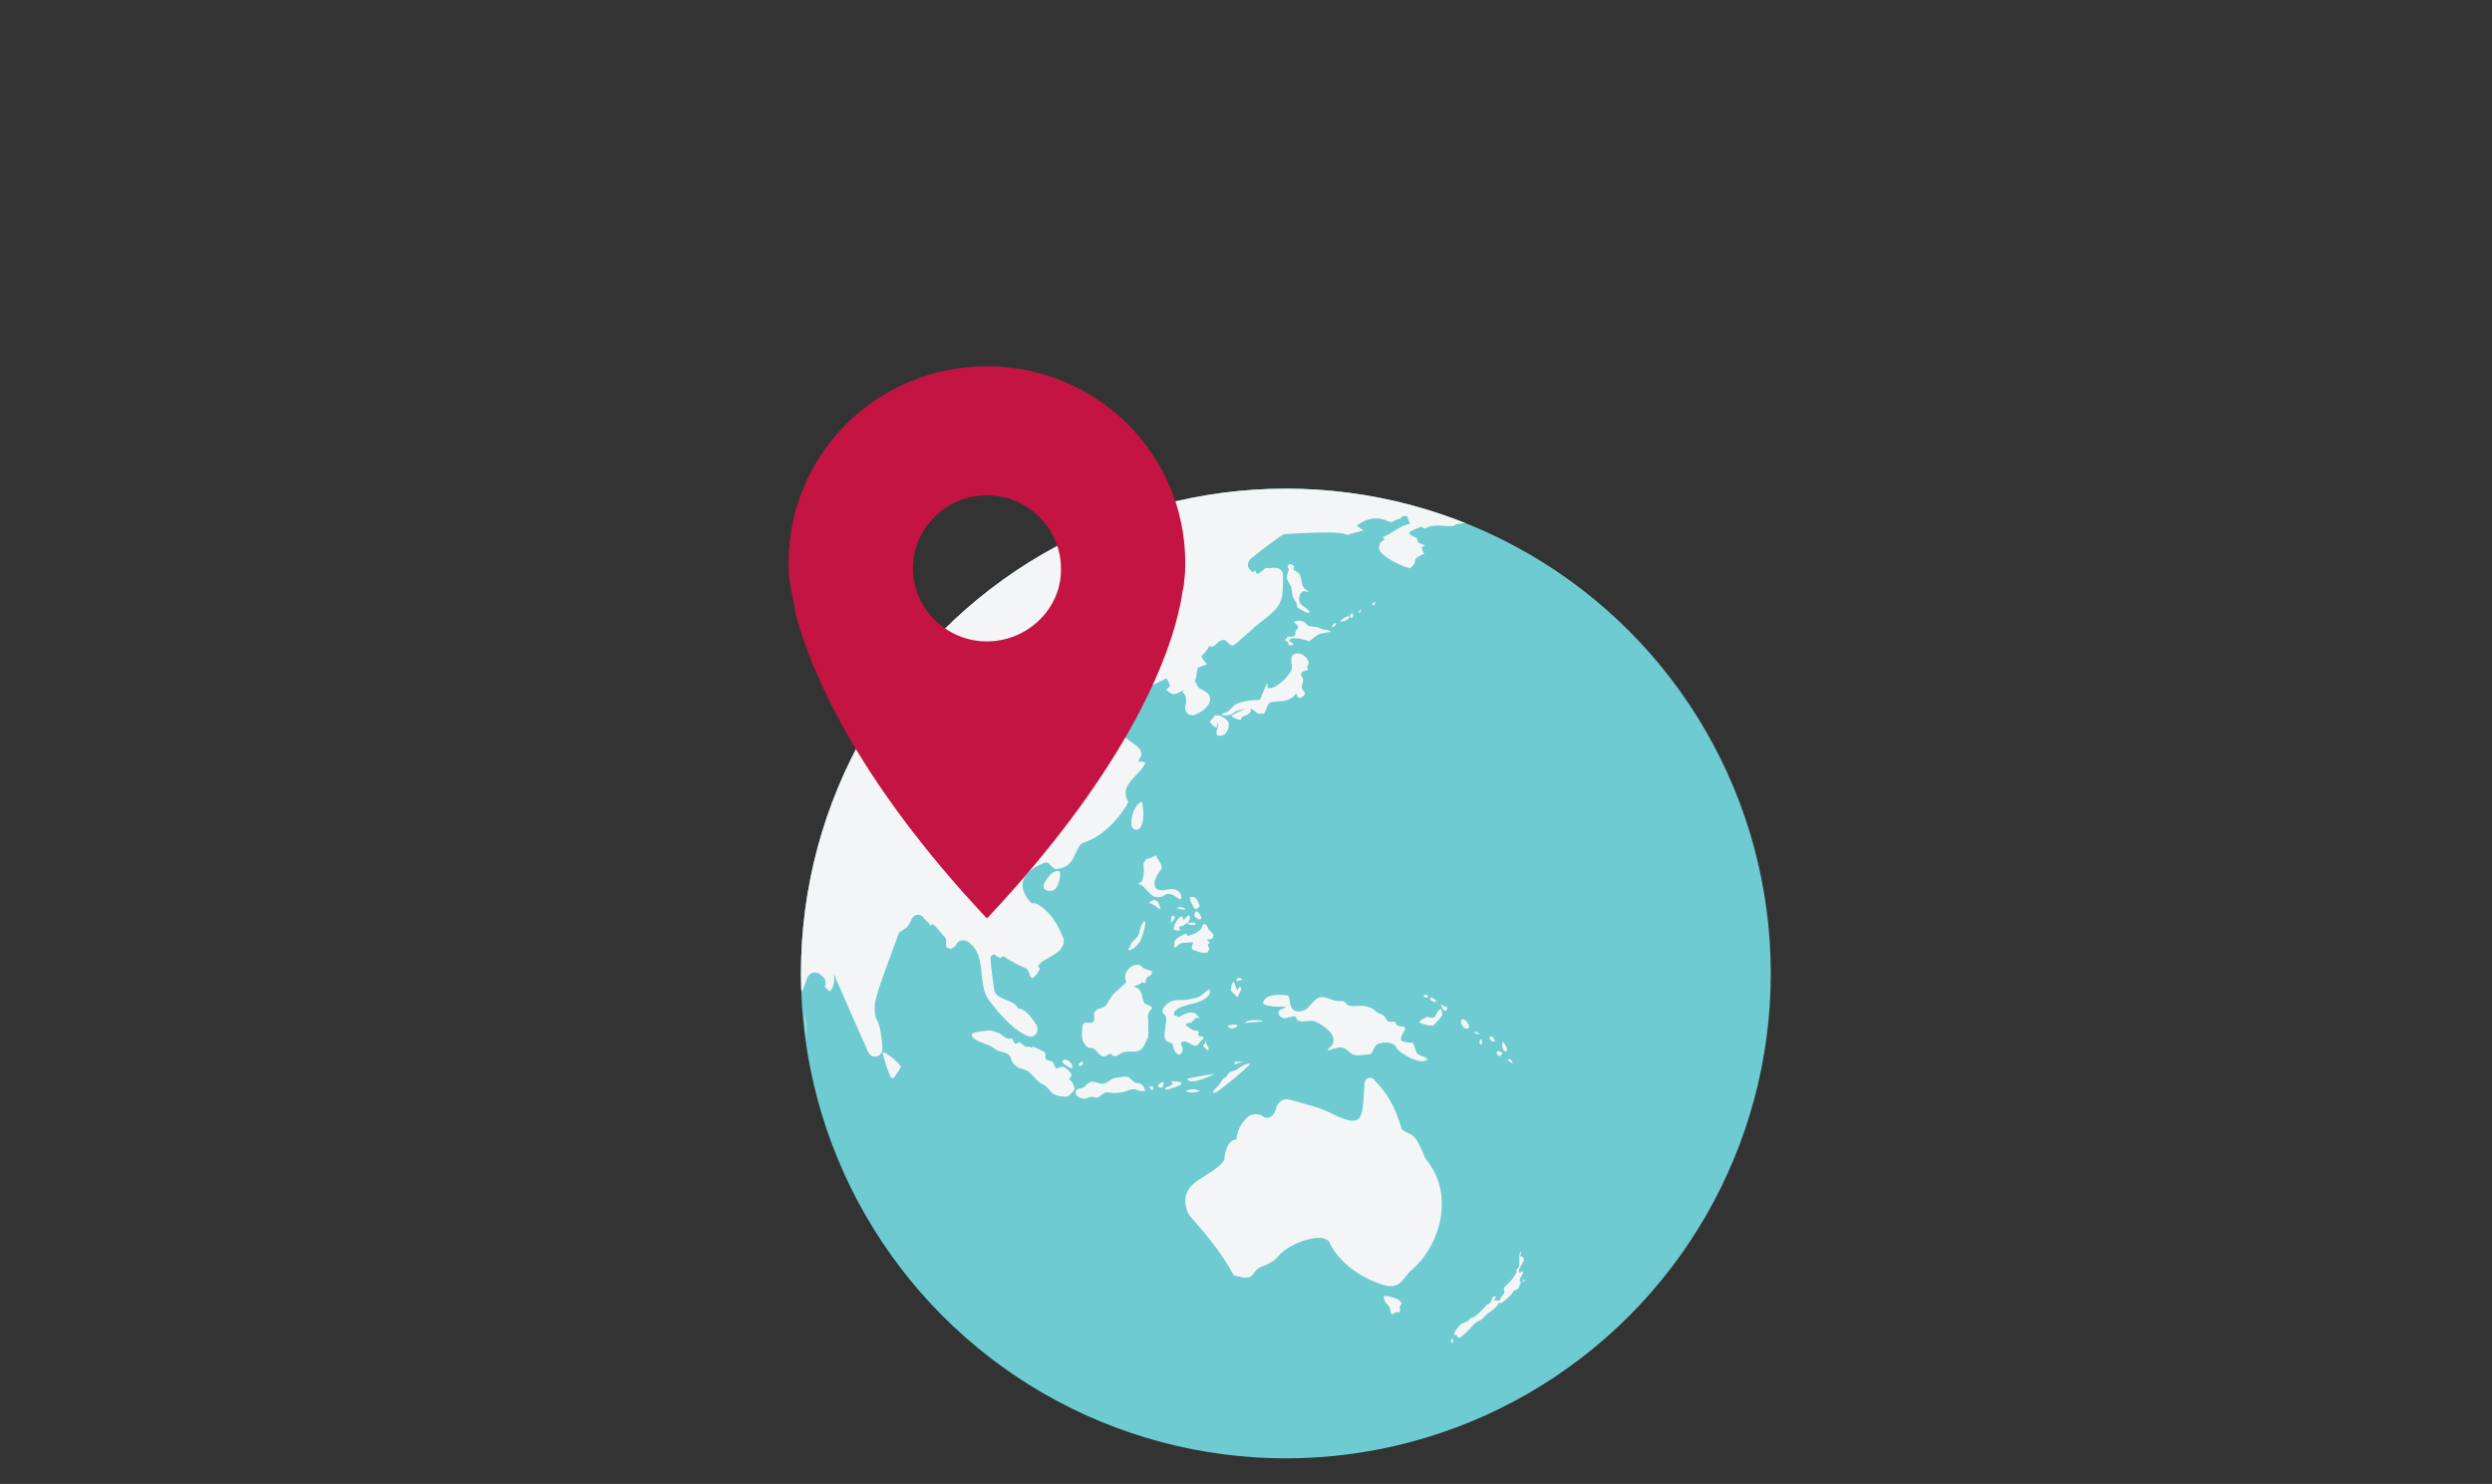
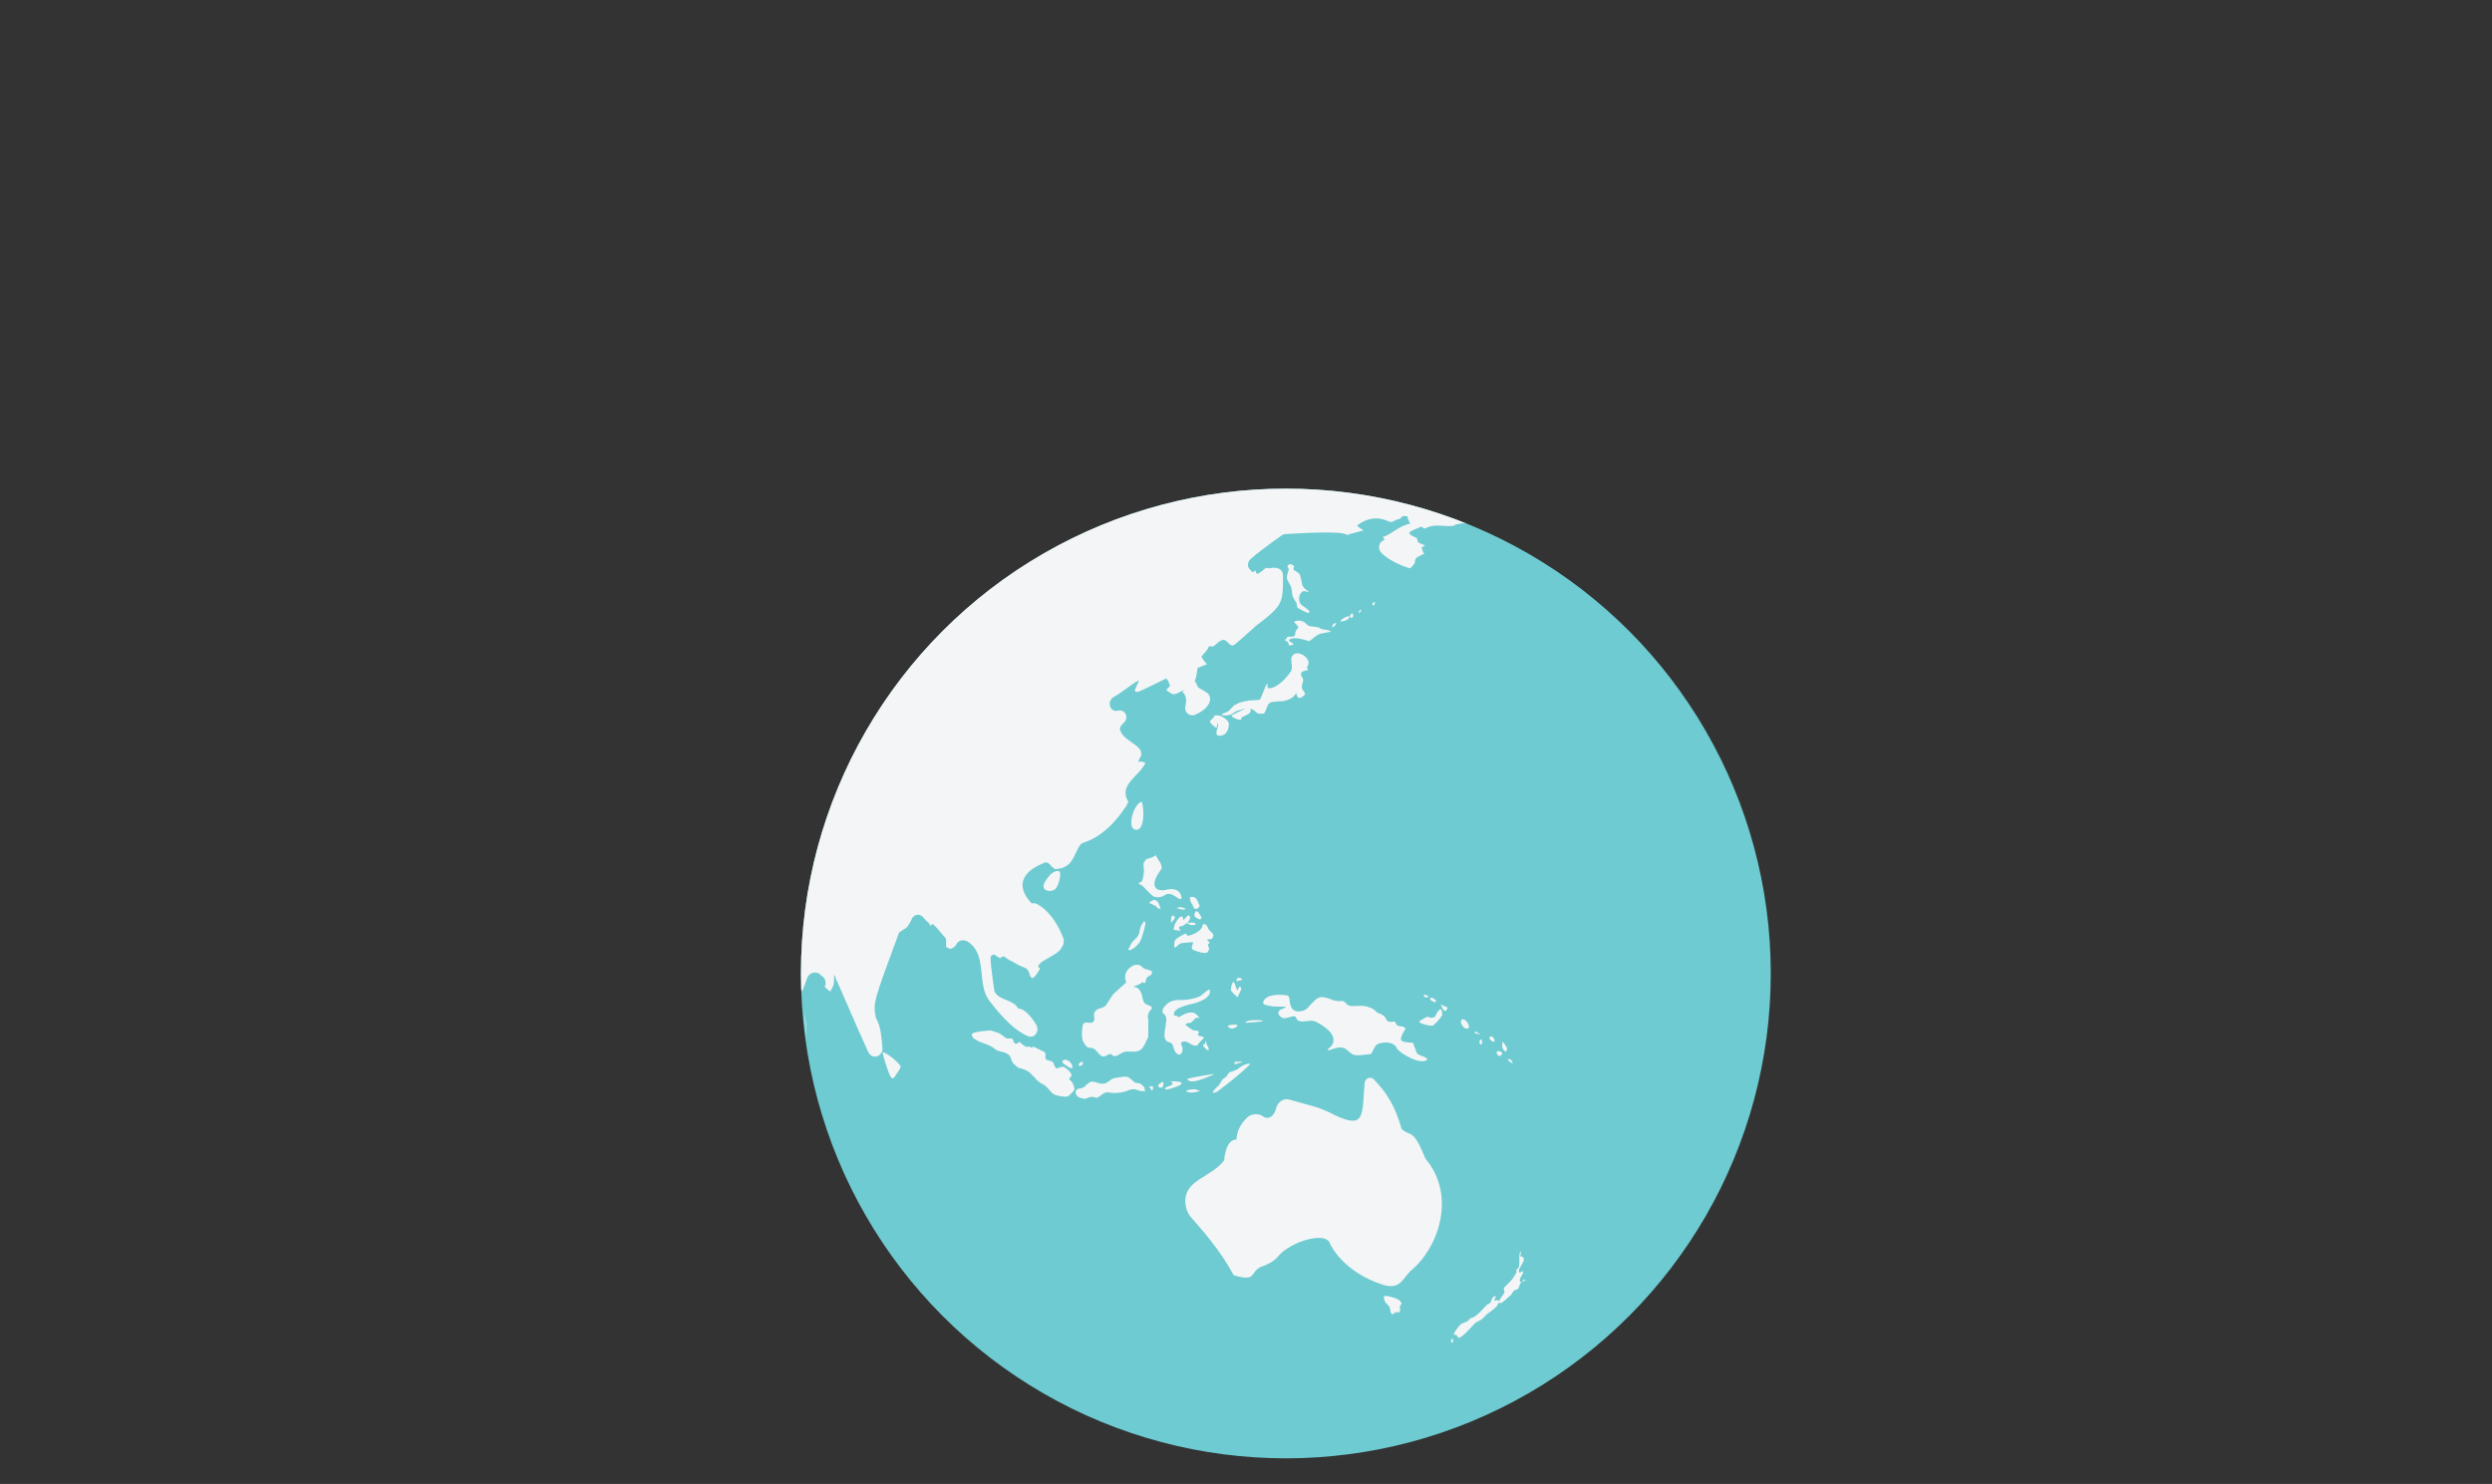
<svg xmlns="http://www.w3.org/2000/svg" xmlns:xlink="http://www.w3.org/1999/xlink" version="1.1" id="Layer_1" x="0px" y="0px" viewBox="0 0 262.6 156.4" style="enable-background:new 0 0 262.6 156.4;" xml:space="preserve">
  <rect x="0" y="0" width="262.6" height="156.4" fill="#333333" stroke="none" />
  <style type="text/css">
	.st0{fill:#6DCBD1;}
	.st1{fill:#4A81C2;}
	.st2{clip-path:url(#SVGID_00000041997328328595138230000006227477943678698133_);fill:#F4F5F6;}
	.st3{fill:#C41444;}
</style>
  <g>
    <g>
      <circle class="st0" cx="135.5" cy="102.6" r="51.1" />
      <path class="st1" d="M135.5,102.6L135.5,102.6L135.5,102.6z" />
      <g>
        <g>
          <defs>
            <circle id="SVGID_1_" cx="135.5" cy="102.6" r="51.1" />
          </defs>
          <clipPath id="SVGID_00000098219966609696279720000005708569432456456628_">
            <use xlink:href="#SVGID_1_" style="overflow:visible;" />
          </clipPath>
          <path style="clip-path:url(#SVGID_00000098219966609696279720000005708569432456456628_);fill:#F4F5F6;" d="M91,129.1L91,129.1      L91,129.1C91,129,91,129.1,91,129.1z M147.4,137c-0.3-0.2-1.3-0.5-1.5-0.4c-0.1,0-0.1,0.3,0,0.4v0.1c0.1,0.2,0.3,0.4,0.5,0.6      c0,0.1,0.1,0.2,0.1,0.3s0,0.4,0.2,0.5h0.1c0.2-0.1,0.2-0.2,0.3-0.2c0.1,0,0.1,0,0.2,0c0,0,0.1,0,0.2,0v-0.1c0.1-0.2,0-0.3,0-0.5      c0.1-0.2,0.2-0.2,0.2-0.4C147.5,137.2,147.6,137.1,147.4,137z M153,141.1c-0.1,0.2-0.2,0.4,0,0.4h0.1l0,0v-0.1      C153.1,141.2,153.2,141.1,153,141.1C153.2,140.9,153.1,140.9,153,141.1z M157.5,137.1C157.4,137.1,157.4,137.1,157.5,137.1      c-0.1-0.2,0.2-0.3,0.1-0.5c-0.2,0-0.4,0.2-0.5,0.6c-0.1,0.2-0.2,0.2-0.4,0.3c-0.4,0.4-0.7,0.8-1.1,1.1c-0.2,0.2-0.3,0.2-0.5,0.3      c-0.2,0-0.2,0.1-0.3,0.2c-0.1,0.1-0.2,0.2-0.3,0.2c-0.2,0.1-0.4,0.2-0.5,0.2c0,0-0.8,0.8-0.8,1.2c0.1,0,0.2-0.1,0.2,0      c0.1,0,0.1,0,0.2,0.2c0.1,0.2,0.2,0.1,0.5-0.1c0.5-0.4,1-1,1.2-1.2c0.2-0.3,0.7-0.4,0.9-0.6c0.2-0.2,0.3-0.3,0.5-0.5      c0.3-0.2,0.7-0.5,1-0.8c0,0,0.3-0.4,0.3-0.6c-0.1,0-0.2,0-0.2-0.1C157.6,137.1,157.5,137.1,157.5,137.1z M160.8,134.9      c-0.3,0.2-0.8,0.5-0.6-0.2c0.1-0.2,0.3-0.4,0.3-0.7c-0.2-0.1-0.2,0.2-0.4,0.1c-0.1-0.2-0.1-0.2,0.3-0.9c0.5-0.8-0.2-0.8-0.2-0.8      s0,0,0.1-0.5l0,0c-0.2,0.1-0.2,0.3-0.2,1.2c0,0.3,0,0.4-0.1,0.5c0,0.1-0.2,0.2-0.2,0.2c-0.1,0.2,0.1,0.2,0,0.3      c-0.4,0.7-0.4,0.7-0.8,1.1c-0.2,0.2-0.4,0.4-0.5,0.5c-0.1,0.2,0.1,0.4,0,0.6c-0.2,0.3-0.4,0.5-0.5,0.8c0,0.1-0.1,0.2,0,0.2      c0.2,0.1,0.2,0.1,1.2-0.8c0.2-0.2,0.2-0.4,0.4-0.5c0.1-0.1,0.2,0,0.4-0.2c0.1-0.2,0.1-0.3,0.2-0.5c0.2-0.2,0.3-0.3,0.4-0.5      C160.7,135.1,160.8,135,160.8,134.9L160.8,134.9z M128,113.2c-0.4,0-2.6,0.4-2.9,0.5C125.4,114.5,127.7,113.3,128,113.2      C127.9,113.2,127.9,113.2,128,113.2z M125,115c0.2,0.2,0.8,0.2,1.4,0h0.1c-0.3-0.1-0.5-0.2-0.6-0.2      C125.5,114.8,125,114.9,125,115z M127.1,109.7L127.1,109.7L127.1,109.7L127.1,109.7z M127.1,109.7c-0.1,0.1-0.1,0.2-0.1,0.2      c0,0.1,0,0.1,0,0.1c-0.1,0.1-0.2,0-0.2,0.1v0.1c0,0.1,0.4,0.5,0.5,0.5c0.1,0,0.1-0.1,0-0.4C127.1,110.1,127.1,109.8,127.1,109.7      L127.1,109.7z M124,95.7L124,95.7L124,95.7C124,95.7,124.1,95.7,124,95.7c0.5,0.2,0.8,0.2,0.9,0.1C125,95.7,124.2,95.5,124,95.7      z M122.8,94.3c0.2-0.1,0.5-0.2,1.1,0.2c0.4,0.3,0.5,0.3,0.6,0.2v-0.1c0-0.2-0.2-1.2-1.7-0.8c-1.2,0.2-1.5-0.6-0.7-1.8      c0.2-0.3,0.4-0.5,0.3-0.7c-0.1-0.5-0.5-0.8-0.6-1.2l-0.1,0.1c-0.5,0.3-0.8,0.3-0.8,0.3s-0.2,0.1-0.2,0.2      c-0.1,0.1-0.2,0.2-0.2,0.4c0,0.4,0.1,0.7,0,1.1c-0.1,0.6-0.1,0.6-0.3,0.8C120,93,120,93,120,93.1c0,0,0,0,0.1,0.1      c0,0,0.1,0.1,0.2,0.1c0.5,0.4,0.8,0.9,1.3,1.2C122,94.6,122.4,94.6,122.8,94.3z M118.9,100.1c0.3,0.2,1-0.5,1.2-0.8      s0.6-1.7,0.6-2c0-0.1,0-0.1-0.1-0.2h-0.1l0,0c0,0,0,0,0,0.1c-0.1,0.2-0.2,0.2-0.2,0.3c-0.2,0.3-0.2,0.7-0.3,1      c-0.1,0.1-0.1,0.2-0.2,0.3c-0.1,0.1-0.2,0.2-0.5,0.5C119,99.9,118.9,100,118.9,100.1z M124.4,98.1      C124.4,98.1,124.4,98,124.4,98.1c-0.3-0.4-0.1-0.5,0.2-0.5c0.2-0.1,0.3-0.2,0.4-0.3l0,0c0.3,0.1,0.3,0.1,0.5,0.2      c0.2,0,0.5,0,0.5-0.1c0-0.2-0.5-0.2-0.9-0.1c0.2-0.2,0.2-0.3,0.3-0.5v-0.1v-0.1c-0.1-0.1-0.1-0.2-0.2-0.1      c-0.2,0.1-0.3,0.3-0.5,0.5c0-0.2-0.1-0.7-0.5-0.2c-0.3,0.3-0.5,0.8-0.5,1C123.6,98,123.6,98,124.4,98.1z M123.8,96.7      c0-0.2-0.2-0.2-0.2-0.2c-0.2,0-0.2,0.3-0.2,0.8C123.5,97.1,123.8,96.9,123.8,96.7z M120.7,103.5c0.1-0.2,0-0.3,0.2-0.5      c0.2-0.2,0.5-0.2,0.5-0.5c0-0.2-0.1-0.2-0.8-0.4c-0.2-0.1-0.4-0.4-0.6-0.4c-0.5-0.1-0.8,0.2-0.8,0.2c-0.2,0.1-0.8,0.6-0.6,1.4      c0.1,0.2,0.1,0.3-0.1,0.4c-1,0.9-1,0.9-1.2,1.1c-0.3,0.4-0.5,0.8-0.8,1.2c-0.3,0.3-0.8,0.2-1.1,0.6c-0.3,0.3,0.1,0.8-0.2,1.1      c-0.3,0.3-0.8-0.2-1.1,0.3c0,0-0.2,1,0,1.7c0.1,0.2,0.3,0.5,0.4,0.6c0.2,0.2,0.5,0.1,0.7,0.2c0.4,0.2,0.5,0.6,0.9,0.8      c0.2,0.1,0.2,0.1,0.8-0.2c0.2-0.1,0.3,0.2,0.5,0.2c0.1,0,0.2,0,0.2,0c0.3-0.1,0.5-0.3,0.8-0.4c0.5-0.2,1.2,0.1,1.7-0.2      c0.5-0.3,0.6-0.9,0.9-1.4c0,0,0-0.1,0-0.2v-1.6c-0.1-0.5,0-0.7,0.2-1c0.2-0.2,0.2-0.2,0.2-0.3c-0.2-0.3-0.5-0.2-0.8-0.5      c-0.1-0.1-0.1-0.2-0.2-0.5c-0.1-0.8-0.5-1.2-1-1.2c0.2-0.1,0.7-0.2,1-0.5C120.6,103.7,120.7,103.6,120.7,103.5z M127.8,98.8      c0.1-0.3,0.1-0.3-0.1-0.5c-0.1-0.1-0.2-0.2-0.2-0.2c-0.1-0.1-0.2-0.2-0.2-0.3c-0.2-0.5-0.5-0.4-0.5-0.4      c-0.1,0.1-0.1,0.2-0.1,0.2c0,0.2-0.3,0.5-0.5,0.6c-0.2,0.2-1,0.5-1.1,0.4c-0.1-0.2-0.1-0.2-0.2-0.2c-0.6,0.3-0.9,0.5-1,0.6      c-0.2,0.2-0.2,0.8-0.1,0.9c0.2-0.1,0.4-0.4,0.7-0.5c0,0,1-0.1,1.2-0.1c0.1,0.2-0.3,0.5,0,0.8c0,0,1.4,0.6,1.6,0.2      c0,0,0-0.1,0.1-0.2c0.1-0.2-0.1-0.3-0.1-0.5c0-0.2,0.2-0.2,0.2-0.2c-0.1-0.2-0.2-0.2-0.3-0.4C127.7,99,127.7,99,127.8,98.8z       M120.4,84.8c0-0.2-0.1-0.3-0.1-0.3c-0.8,0.2-1.5,2.5-0.8,2.9C120.5,87.8,120.6,85.9,120.4,84.8z M113.7,112.1      c-0.1,0.2,0.1,0.3,0.2,0.2c0.2,0,0.2-0.2,0.2-0.3C114.2,111.8,113.9,111.9,113.7,112.1z M129.9,52c0.2,0,0.2,0,0.2,0h0.1      c0.1,0,0.1-0.1,0.1-0.1c0.1,0,0.2,0,0.3-0.1l0,0c-0.2-0.1-1.2,0-1.2,0.2C129.4,52,129.6,52,129.9,52z M130.8,51.8L130.8,51.8      h-0.2C130.6,51.9,130.7,51.9,130.8,51.8z M130.7,52c0.2,0,1.2-0.1,1.5-0.2c0,0,0,0,0.1,0h-0.1c-0.8,0-1.2,0.1-1.2,0.1      C130.8,51.9,130.8,51.9,130.7,52L130.7,52z M132.1,51.5L132.1,51.5C132.1,51.5,132.1,51.5,132.1,51.5c-0.5,0-0.6,0.1-0.5,0.1      C131.6,51.7,132.1,51.6,132.1,51.5z M93,110.9L93,110.9c0.1,0.6,0.6,2.1,0.8,2.5c0.2,0.3,0.3,0.4,0.6-0.1      c0.5-0.7,0.5-0.8,0.5-0.9C94.9,112.2,93.5,110.9,93,110.9z M84.8,106.5C84.8,106.5,84.7,106.6,84.8,106.5      C84.7,106.5,84.7,106.5,84.8,106.5c0,0.9,0.1,1.9,0.2,2.9c0-0.9-0.1-1.9-0.2-2.7C84.8,106.7,84.8,106.6,84.8,106.5z       M158.7,110.8L158.7,110.8c0.1-0.1,0.1-0.1,0.1-0.2c0-0.2,0-0.2-0.1-0.3c-0.1-0.2-0.2-0.4-0.4-0.5v0.1c0,0.5,0,0.5,0.1,0.7      C158.6,110.9,158.7,110.8,158.7,110.8z M86.2,88.6c0-0.1,0.1-0.2,0.1-0.3v0.1C86.3,88.4,86.2,88.5,86.2,88.6z M159.4,112.1      L159.4,112.1L159.4,112.1c0-0.2-0.1-0.3-0.2-0.4c0,0-0.2-0.2-0.3,0C158.8,111.7,159.4,112.1,159.4,112.1z M134.3,51.5      L134.3,51.5c-0.1,0-0.3,0-0.5,0c-0.4,0-0.5,0.1-0.5,0.1C133.5,51.5,134.2,51.5,134.3,51.5z M149.5,53.1c-0.1,0-1.1-0.3-1.2-0.3      C148.3,52.8,148.6,52.8,149.5,53.1L149.5,53.1z M145.3,52.5C145.3,52.5,145.2,52.5,145.3,52.5L145.3,52.5l-0.4-0.1l0,0      c0,0,0.2,0.1,0.2,0.1C145.3,52.5,145.3,52.5,145.3,52.5z M87.3,85.1l-0.1,0.2c0-0.1,0.1-0.2,0.1-0.3      C87.4,84.9,87.4,85,87.3,85.1z M150,105L150,105L150,105L150,105L150,105z M150.7,105.2L150.7,105.2c-0.1,0.2,0.5,0.5,0.6,0.4      c0,0,0,0,0-0.1s0-0.2-0.2-0.2C151.1,105.2,150.9,105.1,150.7,105.2z M150.2,105.1c0.2,0.1,0.3-0.1,0.3-0.1      c0.1-0.1-0.3-0.1-0.5-0.2l0,0C150.1,105.1,150.1,105.1,150.2,105.1z M144.4,111.1c0.1,0,0.1,0,0.5-0.8c0.2-0.5,2-0.7,2.3,0.2      c0.2,0.4,2.4,1.8,3.2,1.2v-0.1c-0.3-0.3-0.8-0.3-1.1-0.6l-0.4-1.1c0,0,0,0-0.1,0c-1.2-0.1-1.5-0.1-0.8-1.3      c0.1-0.2,0.2-0.2,0-0.3c-0.2-0.2-0.5-0.1-0.7-0.2c-0.2-0.1-0.2-0.3-0.3-0.4c-0.2-0.1-0.5,0.1-0.8-0.1c-0.2-0.2-0.2-0.5-0.5-0.6      c-0.2-0.2-0.5-0.2-0.6-0.3c-0.2-0.2-0.4-0.4-0.7-0.5c-0.1,0-0.2-0.1-0.3-0.1c-0.6-0.2-1.3,0-1.9-0.1c-0.3-0.1-0.4-0.4-0.7-0.5      c-0.1,0-0.2,0-0.3,0c-0.7,0.1-1.3-0.5-2.1-0.4c-0.4,0.1-0.8,0.6-1.1,0.9c-0.3,0.4-0.6,0.6-1.3,0.6c-0.5-0.1-0.7-0.4-0.8-1.1      c0-0.3-0.1-0.6-0.3-0.6c-2.5-0.3-2.5,0.8-2.5,0.8s0.1,0.2,0.2,0.2c0.8,0.2,0.8,0.2,2.2,0.2c-0.2,0.3-0.8,0.2-0.8,0.7      c0,0.1,0.3,0.6,0.8,0.5c0.8-0.2,0.8-0.2,0.9-0.2c0.3,0.1,0.2,0.5,0.5,0.5c0.6,0.2,1.2-0.2,1.8,0.1c1.5,0.8,2.1,1.6,1.7,2.4      c-0.1,0.2-0.4,0.4-0.5,0.5l0.1,0.1c0.4-0.1,0.8-0.3,1.2-0.3c0.5,0,0.7,0.2,0.9,0.4C142.7,111.3,142.7,111.3,144.4,111.1z       M157,109.3c-0.2,0.1,0.2,0.5,0.4,0.5c0,0,0.1,0,0.1-0.1c0-0.1,0-0.2-0.2-0.4C157.2,109.2,157.1,109.2,157,109.3z M154,107.5      c-0.2,0.2,0.2,1,0.6,0.9c0.1,0,0.2,0,0.2-0.2C154.8,107.9,154.3,107.2,154,107.5z M119.9,53.9c-0.8,0.2-2.9,0.9-4.4,1.6      c-2.5,1.2-2.6,1.2-4,1.9c-2.8,1.5-3,1.7-4.9,2.9l0,0c0,0-2.1,1.5-3.9,3l0,0c-0.6,0.5-1.5,1.3-2.2,1.9l0,0      c-2.5,2.5-4.6,4.6-7.3,8.6c-2.5,3.9-4.2,6.9-5.9,11.5l0.1-0.2c-0.2,0.4-0.2,0.7-0.4,1.1c0,0.1,0,0.1,0,0.1      c-0.2,0.5-0.3,1-0.5,1.5c0,0.1,0,0.1-0.1,0.2v-0.1c0,0.1-0.1,0.2-0.1,0.3l0.1-0.2c-0.1,0.3-0.2,0.6-0.3,0.9      c-1.2,4.7-2.2,9.1-1.9,16.2l0,0c0-0.5,0.1-0.9,0.1-1.5c0.1,0.3,0.1,0.6,0.2,0.9c0.1-0.2,0.2-0.3,0.2-0.5c0.2-0.3,0.2-0.6,0.4-1      c0.2-0.5,0.8-0.6,1.2-0.4c0.1,0.1,0.2,0.1,0.2,0.2c0.4,0.2,0.5,0.5,0.5,0.9c0,0.2-0.1,0.2-0.1,0.3c0.2,0.2,0.4,0.4,0.6,0.5      c0.4-0.7,0.4-0.8,0.4-1.8c0.1,0.2,0.2,0.4,0.2,0.5c0,0.1,0,0.1,0.1,0.2c1.7,3.9,2.7,6.2,3.3,7.5c0.4,0.8,1.5,0.5,1.5-0.4      c-0.1-1.1-0.2-2.2-0.5-2.8c-0.1-0.3-0.2-0.4-0.2-0.4c-0.3-1.6-0.3-1.6,2.4-8.9c0-0.1,0.1-0.2,0.2-0.2c0.2-0.2,0.5-0.3,0.7-0.5      c0.2-0.3,0.4-0.6,0.5-0.9c0.3-0.5,0.9-0.5,1.2-0.1c0.2,0.2,0.3,0.4,0.5,0.5c0.1,0.1,0.2,0.2,0.2,0.4c0.1-0.1,0.2-0.2,0.3-0.2      c0.5,0.4,0.8,0.9,1.2,1.3c0.2,0.2,0.2,0.3,0.2,0.5s0,0.5,0,0.6c0.2,0.1,0.3,0.2,0.5,0.2c0.3-0.1,0.5-0.3,0.6-0.5      c0.2-0.4,0.7-0.5,1.1-0.3c2.2,1.3,1,4.4,2.3,6.2c1.5,2,2.9,3.3,4.1,3.8c0.7,0.3,1.3-0.5,0.9-1.2c-0.5-0.8-1.2-1.7-1.9-1.7      c-0.5-1-2-0.8-2.5-1.8c0,0-0.5-3.2-0.4-3.7c0.1-0.1,0.2-0.2,0.4-0.2c0.2,0.2,0.5,0.3,0.6,0.4c0.1-0.1,0.2-0.2,0.4-0.2      c0.3,0.2,0.5,0.4,0.8,0.5c0.8,0.5,1.2,0.6,1.4,0.7c0.2,0.1,0.3,0.2,0.4,0.4c0.2,0.6,0.2,0.6,0.4,0.7c0.3-0.2,0.3-0.2,0.8-1      c-0.1-0.1-0.2-0.2-0.2-0.3c0.3-0.4,0.3-0.4,1.2-0.9s1.2-0.8,1.3-1.1c0.2-0.2,0.2-0.5,0.2-0.8c-1.2-3.2-3-3.8-3-3.8      c-0.2,0-0.3,0-0.4,0c-2.3-2.5,0.2-3.8,1.2-4.2c0.3-0.2,0.6-0.1,0.8,0.2c0.2,0.2,0.3,0.3,0.5,0.4c1.9-0.1,1.9-1.5,2.6-2.5      c0.1-0.2,0.2-0.2,0.4-0.3c2.6-0.8,4.3-3.6,4.3-3.6c0.2-0.2,0.3-0.5,0.4-0.7c-1.1-1.8,1.2-2.7,1.8-4.1c-0.2-0.1-0.5-0.2-0.8-0.1      c0.1-0.1,0.1-0.2,0.2-0.4c0.2-0.2,0.2-0.5,0.1-0.8c-0.5-0.8-1.7-1.1-2.1-2c-0.2-0.3,0-0.6,0.2-0.8l0.1-0.1      c0.6-0.5,0.2-1.5-0.6-1.3l0,0c-0.8,0.2-1.2-0.9-0.5-1.4c0.9-0.5,1.8-1.3,2.7-1.8l0,0c0,0.4-0.9,1.4,0,1.2      c0.9-0.4,2.9-1.4,2.9-1.4c0.2,0.2,0.3,0.5,0.4,0.8c-0.2,0.2-0.3,0.3-0.4,0.4c0.1,0.1,0.2,0.2,0.4,0.3c0.2,0.2,0.5,0.2,0.7,0.1      c0.2-0.1,0.4-0.2,0.8-0.4c-0.1,0.1-0.2,0.2-0.2,0.3h0.1c0.4,0.5,0.3,1,0.2,1.5c-0.1,0.6,0.5,1.1,1.1,0.8      c1.2-0.5,1.9-1.5,1.3-2.2c0,0-0.2-0.2-0.8-0.5c-0.2-0.1-0.3-0.2-0.4-0.5c-0.1-0.2-0.1-0.2-0.2-0.3c0.2-0.5,0.2-0.8,0.3-1.4      c0.2-0.1,0.5-0.2,1-0.4l-0.1-0.1c-0.2-0.2-0.4-0.5-0.5-0.7c0.7-0.8,0.7-0.8,0.8-1.1c0.2,0,0.4,0.1,0.5,0      c0.3-0.2,0.5-0.5,0.8-0.6c0.6-0.3,0.8,0.7,1.3,0.5c0.3-0.2,0.3-0.2,2.2-1.9c0,0,0,0,0.1-0.1c2.9-2.2,2.9-2.4,2.9-5.3      c0-1.2-1.5-0.8-1.5-0.8c-0.2-0.1-0.4,0-0.5,0.1c-0.2,0.2-0.5,0.4-0.7,0.5c-0.1-0.1-0.2-0.2-0.2-0.4c-0.1,0.1-0.2,0.2-0.3,0.2      c-0.1-0.1-0.2-0.1-0.2-0.2c-0.4-0.3-0.4-0.8,0-1.2c1.3-1.1,3.4-2.6,3.5-2.6c0.1,0,5.5-0.4,6.5,0c0.2,0.1,0.2,0.1,0.4,0      c1.5-0.4,1.5-0.4,1.5-0.4c-0.2-0.1-0.5-0.3-0.7-0.5c0,0,1.4-1.3,3.2-0.5c0.2,0.1,0.5,0.2,0.7,0c0.2-0.1,0.4-0.2,0.6-0.2      c0.1-0.1,0.2-0.2,0.3-0.3c0.2,0,0.4,0,0.5,0c0,0.2,0.2,0.6,0.3,0.8c-1.2,0.2-1.9,1.1-2.9,1.4c0.1,0.1,0.2,0.2,0.2,0.3      c-0.1,0-0.2,0.1-0.2,0.1c-0.4,0.2-0.5,0.8-0.2,1.2c0.7,0.8,2.3,1.5,3.1,1.7c0.4-0.4,0.5-0.5,0.5-0.7c0-0.3,0.2-0.5,0.5-0.6      c0.2-0.1,0.3-0.2,0.5-0.2c-0.2-0.2-0.2-0.5-0.3-0.7c0.2-0.1,0.3-0.2,0.4-0.2c-0.2-0.1-0.6-0.2-0.8-0.4c0-0.2-0.1-0.3-0.1-0.4      c-0.2-0.1-0.6-0.2-0.8-0.5c0.1-0.2,0.1-0.2,1.3-0.7c0.1,0.1,0.2,0.2,0.4,0.2c1-0.6,2.1-0.1,3.1-0.3c0,0,0,0,0-0.1      c1-0.2,1-0.2,1.8,0c-0.8-0.7-2.4-1.1-2.5-1.1c0.3,0,0.3,0,1.5,0.3c-0.1-0.1-0.2-0.1-0.2-0.2c-0.2-0.1-0.4-0.2-0.5-0.3      c1.4,0.5,4.3,1.5,4.4,1.5c-0.2-0.2-0.5-0.3-0.8-0.4c0.1,0,0.3,0.1,0.4,0.2c-0.1-0.1-0.2-0.2-0.3-0.2c-1.7-0.8-3.9-1.5-3.9-1.5      c-3.8-1.3-6.4-1.9-7.3-2.1C123.4,49.1,119.9,53.9,119.9,53.9z M156,110.1c0.1,0,0.2-0.2,0.2-0.2c0-0.2-0.1-0.5-0.2-0.3      c-0.1,0.1-0.1,0.1-0.1,0.2C155.9,110,156,110.1,156,110.1z M156,109C156,109,156,108.9,156,109c-0.2-0.1-0.4-0.2-0.5-0.3      c-0.1,0-0.1,0.1-0.1,0.1C155.4,108.9,155.6,109,156,109C155.9,109,156,109,156,109z M112.7,113.8c-0.1-0.2,0.2-0.3,0.2-0.4      c0.1-0.4-0.7-0.9-0.7-0.9c-0.3-0.2-0.6,0.1-0.9,0.1c-0.1-0.1-0.1-0.2-0.2-0.3c-0.1-0.4-0.1-0.4-0.8-0.6c-0.3-0.2,0-0.5-0.2-0.8      l-1-0.5c-0.2-0.1-0.4-0.1-0.5-0.1c0,0,0,0,0.1,0c0.1,0.1,0.1,0.1,0.1,0.2c-0.3-0.2-0.3-0.2-0.4-0.2c-0.3,0.1-0.3,0-0.5-0.1      c-0.5-0.4-0.5-0.4-0.5-0.4c-0.2,0.2-0.2,0.2-0.4,0.2c-0.2-0.1-0.2-0.3-0.3-0.5c-0.2-0.1-0.5,0-0.7-0.1c-0.3-0.2-0.5-0.4-0.7-0.5      l-0.9-0.3c0,0-1.9,0.1-2,0.4c0,0.2,0.1,0.4,0.3,0.5c0.7,0.5,1.5,0.5,2.2,1.1c0.4,0.3,0.9,0.2,1.3,0.5c0.4,0.2,0.3,0.8,0.7,1.1      c0.1,0.1,0.2,0.1,0.2,0.2c0.2,0.1,0.3,0.2,0.5,0.2c0.3,0.1,0.5,0.2,0.7,0.3c0.5,0.3,0.8,0.9,1.3,1.2c0.2,0.2,0.5,0.2,0.6,0.4      c0.3,0.2,0.5,0.6,0.8,0.8c0.3,0.2,1.4,0.4,1.6,0.2c0.1-0.1,0.8-0.6,0.6-0.9C113,113.9,112.8,113.9,112.7,113.8z M112.2,112.2      c0.1,0,0.1,0.1,0.2,0.1c0.1,0.1,0.2,0.2,0.3,0.2c0.2,0.1,0.2,0.1,0.3,0.1v-0.1c0-0.1,0-0.2,0-0.2c-0.2-0.5-0.8-0.8-1-0.5      C111.9,111.8,111.9,112,112.2,112.2C112.1,112.2,112.2,112.2,112.2,112.2z M120.3,114.3c-0.1,0-0.1-0.1-0.2-0.1      c-0.2-0.1-0.5,0-0.6-0.2c-0.2-0.1-0.4-0.4-0.7-0.5c-0.2-0.1-1.4,0.1-1.6,0.2c-0.7,0.5-0.7,0.5-0.9,0.5c-0.4,0.1-0.8-0.2-1.2-0.2      c-0.1,0-0.2,0-0.3,0.1c-0.2,0.1-0.4,0.3-0.6,0.5c-0.2,0.1-0.5,0.1-0.7,0.2c-0.2,0.1-0.4,0.9,0.8,1h0.1c0.2-0.1,0.5-0.2,0.7-0.2      c0.2,0,0.3,0.1,0.5,0.1c0.3-0.1,0.5-0.4,0.8-0.5c0.2-0.1,0.2-0.1,0.9,0c0.2,0,0.8,0,1.4-0.2c0.4-0.2,0.6-0.2,0.9-0.2      c0.6,0.2,0.6,0.2,1,0.2c0,0,0,0,0.1,0c0-0.1-0.1-0.1-0.1-0.2C120.7,114.7,120.5,114.5,120.3,114.3z M110.5,92.4      c-1.1,1.3-0.2,1.5,0.1,1.5c0.4,0,0.7-0.2,0.8-0.5c0.2-0.3,0.4-1.2,0.3-1.4C111.7,91.6,110.9,91.8,110.5,92.4z M121.5,114.5      L121.5,114.5L121.5,114.5L121.5,114.5z M121,114.5c0.1,0,0.2,0.1,0.2,0.2c0.1,0.1,0.1,0.2,0.2,0.2c0,0,0.1,0,0.1-0.1      s0-0.2,0-0.3l0,0l0,0C121.3,114.5,121.2,114.5,121,114.5z M151.7,106.4c-0.2,0.2-0.4,0.5-0.4,0.6c-0.1,0.2-0.1,0.2-0.2,0.2      c-0.3,0.2-0.5-0.1-0.8,0c-0.2,0.1-0.5,0.3-0.7,0.4c0,0.1-0.1,0.2,0.3,0.3c0.5,0.2,1,0.2,1.1,0.2c0,0,0.9-0.8,1-1.2      C151.9,106.8,152,106.2,151.7,106.4z M122.3,95.8L122.3,95.8c-0.1-0.3-0.2-0.8-0.5-0.9c-0.2-0.2-0.6,0.2-0.7,0.2      c0,0.1,0,0.1,0.1,0.1l0,0c0.2,0.1,0.4,0.2,0.6,0.3c0.1,0.1,0.2,0.2,0.2,0.2C122.2,95.8,122.3,95.8,122.3,95.8z M152.1,106      c-0.2-0.1-0.2-0.1-0.3-0.2c0.2,0.5,0.5,1.1,0.7,0.5l0,0C152.6,106.1,152.3,106.1,152.1,106z M158.3,111.1      c0.1-0.2-0.4-0.4-0.5-0.3c-0.2,0.1,0,0.5,0.2,0.5C158.1,111.3,158.2,111.2,158.3,111.1z M145.7,135.4c1.9,0.6,2.1-0.7,3-1.5      c2.9-2.4,4.8-7.9,1.5-11.8c-1.3-3.2-1.4-2.2-2.5-3.1c-0.6-2.2-1.5-3.8-2.9-5.2c-0.3-0.4-0.9-0.2-1,0.3c-0.3,3.5,0.2,5.2-3.8,3.1      c-0.5-0.2-1.1-0.5-1.6-0.6l-2.5-0.7c-0.6-0.2-1.2,0.2-1.4,0.8c-0.2,1-0.9,1.4-1.5,0.9c-0.5-0.3-1.2-0.2-1.6,0.2      c-0.7,0.7-1.1,1.5-1.1,2.3c-1.2,0-1.3,2.2-1.3,2.2c-1.4,1.8-4,2-4.1,4.2c0,0.7,0.2,1.4,0.7,1.9c1.3,1.5,3,3.4,4.4,6      c2.7,0.8,1.5-0.5,3.2-1c0.5-0.2,1.1-0.5,1.5-1c1.2-1.5,5.2-2.8,5.5-1.2C140.2,131.1,141.4,134,145.7,135.4z M122.1,114.3      c-0.2,0.2,0.1,0.4,0.4,0.3c0-0.1,0.1-0.2,0.1-0.3v-0.2C122.6,113.9,122.2,114.2,122.1,114.3z M123.4,114L123.4,114      c0.1,0.1,0.2,0.2,0.2,0.2c-0.1,0.1-0.1,0.1-0.2,0.2c-1,0.3-0.6,0.5-0.3,0.4c0.4-0.1,1.4-0.4,1.4-0.6c0,0,0,0,0-0.1      C124.4,114,123.5,113.9,123.4,114z M123.1,109.8c0.2,0.1,0.3,0.1,0.4,0.2c0.2,0.3,0.2,0.9,0.6,1.1c0.3,0.2,0.6-0.2,0.5-0.7      c-0.2-0.5-0.2-0.5,0-0.6c0.6-0.2,0.9,0.5,1.5,0.4c0.1,0,0.1-0.1,0.2-0.2c0,0,0.5-0.6,0.6-0.6c-0.2-0.2-0.4-0.2-0.5-0.2      c-0.2-0.1-0.2-0.2-0.1-0.3s0-0.2,0-0.2c-0.2-0.1-0.2-0.1-0.4-0.1c-0.2,0-0.2,0-1-0.6c0.2-0.2,0.4-0.2,0.6-0.2      c0.2-0.2,0.3-0.3,0.5-0.5c0.2-0.1,0.2,0,0.4,0l0,0c-0.5-0.8-1-0.6-1.4-0.5c-0.5,0.2-0.7,0.4-0.8,0.4c0,0-0.1,0-0.1-0.1      c-0.2-0.1-0.4,0-0.4-0.2c0-0.6,0.9-0.8,1.5-1c1.5-0.3,2.3-0.8,2.3-1.4c0-0.1,0-0.1,0-0.2c0,0,0,0-0.1,0      c-0.2,0.1-0.2,0.1-0.7,0.5c-0.2,0.2-0.2,0.2-0.8,0.4c-0.8,0.2-1.3,0.2-1.9,0.2c-0.2,0-0.4,0.1-0.5,0.1c-0.2,0.1-0.5,0.2-0.8,0.6      c-0.1,0.1-0.2,0.3-0.2,0.5c0,0.2,0.1,0.2,0.2,0.3c0,0,0.2,0.2,0.2,0.5c0,0.6-0.2,1.2-0.2,1.8C122.8,109.7,123,109.8,123.1,109.8      z M130.4,105.1C130.4,105.1,130.4,105,130.4,105.1c0.1-0.2,0.1-0.2,0.2-0.4s0.2-0.4,0.2-0.5c0-0.2-0.2-0.2-0.2-0.2l0,0      c-0.1,0.2-0.2,0.3-0.2,0.4c0,0,0,0-0.1-0.2c-0.1-0.2-0.2-0.7-0.3-0.7c-0.2,0-0.3,0.7-0.3,0.8      C129.7,104.5,130.1,104.8,130.4,105.1z M129.8,108.4c0.3,0,0.6-0.2,0.6-0.3c0-0.2-0.8-0.1-1,0      C129.3,108.1,129.5,108.4,129.8,108.4z M128.9,75.6c-0.5-0.3-0.8-0.2-0.9-0.2c0,0-0.1,0.1-0.1,0.2c-0.1,0.1-0.1,0.1-0.2,0.2      c-0.1,0.1-0.2,0.2-0.2,0.2c0,0.2,0.4,0.6,0.7,0.7l0,0c0.1-0.4,0.1-0.5,0.1-0.5c0,0,0,0-0.1,0c0.2,0,0.2,0.1,0.1,0.5      c-0.2,0.6-0.2,1,0.5,0.8c0.7-0.2,0.7-1.2,0.7-1.2C129.4,75.9,129.2,75.8,128.9,75.6z M128.2,115.1L128.2,115.1      c0.5-0.4,0.7-0.5,1.3-1c1.2-0.9,2.2-1.9,2.2-1.9s0,0,0-0.1c-0.2,0-0.2,0-0.5,0.1c-0.1,0-0.2,0.1-0.2,0.1      c-0.2,0.1-0.4,0.2-0.6,0.4c-0.2,0.1-0.5,0.2-0.8,0.3c0,0-0.1,0-0.1,0.1c-0.1,0.1-0.2,0.2-0.2,0.3c-0.2,0.2-0.3,0.2-0.5,0.4      c0,0-0.1,0.1-0.1,0.2c-0.2,0.2-0.2,0.4-0.4,0.5c-0.2,0.2-0.4,0.4-0.5,0.6c0,0,0,0,0.1,0.1C128.1,115.1,128.1,115.1,128.2,115.1z       M133.1,107.6c-0.1-0.1-1.7-0.2-1.9,0.2C131.3,107.8,133.1,107.7,133.1,107.6L133.1,107.6z M126,96.1c-0.1,0.1-0.2,0.3-0.1,0.5      c0.2,0.2,0.5,0.3,0.5,0.3s0.2,0,0.2-0.2c0-0.1-0.1-0.2-0.1-0.2s-0.2-0.4-0.3-0.4C126.1,96,126,96,126,96.1z M130.4,103.1      c-0.1,0.1-0.1,0.2-0.1,0.3c0,0,0,0,0.1,0c0.4-0.1,0.4-0.1,0.4-0.1l0.1-0.1C130.8,103.1,130.6,103,130.4,103.1z M130.1,112.2      c0.2-0.1,0.3-0.1,0.6-0.2c0.1,0,0.2,0,0.2-0.1l0,0c0,0,0,0-0.8,0l0,0C130.1,112,130.1,112,130.1,112.2      C130.1,112.3,130.1,112.2,130.1,112.2z M131.8,74.9c0-0.2-0.2-0.3-0.6-0.2c-0.2,0.1-1.3,0.6-1.4,0.7c0,0,0,0,0,0.1      c0.2,0.2,1,0.5,1,0.3c0-0.2,0-0.2,0.5-0.4C131.4,75.3,131.8,75.2,131.8,74.9z M143.3,64.3c0,0-0.1,0.1-0.1,0.2      c0,0.1,0,0.2-0.1,0.2c0.2-0.2,0.3-0.2,0.3-0.3C143.5,64.3,143.4,64.2,143.3,64.3z M142.5,65.1C142.5,65.1,142.5,65,142.5,65.1      c0.1-0.1,0.1-0.2,0.1-0.3c-0.1-0.2-0.2-0.2-0.2-0.1C142.2,64.8,142.2,65.2,142.5,65.1z M142.2,65c0-0.2-0.8,0.2-0.9,0.4      c-0.1,0.1,0,0.1,0,0.1C141.6,65.5,142.2,65.3,142.2,65z M125.5,95.1c0.1,0.2,0.2,0.2,0.2,0.4c0.1,0.1,0.1,0.2,0.2,0.3      c0,0,0,0,0.1,0c0.2,0,0.4-0.2,0.4-0.3c0,0,0,0,0-0.1s-0.1-0.1-0.1-0.2c-0.1-0.2-0.1-0.3-0.2-0.4s-0.1-0.2-0.2-0.2      c-0.1-0.1-0.5-0.1-0.5,0C125.4,94.8,125.4,94.9,125.5,95.1z M144.9,63.5c0-0.1-0.2,0-0.2,0c-0.1,0.1-0.1,0.3,0,0.3      c0,0,0,0,0.1,0C144.8,63.7,144.9,63.6,144.9,63.5z M140.4,66.1c0.2,0,0.4-0.3,0.4-0.4s-0.1,0-0.2,0      C140.5,65.8,140.3,66,140.4,66.1C140.4,66,140.4,66,140.4,66.1L140.4,66.1L140.4,66.1z M135.6,60.9c0.1,0.5,0.5,0.8,0.5,1.2      c0.1,0.3,0,0.6,0.2,0.9c0.1,0.2,0.2,0.4,0.3,0.5c0.1,0.2,0,0.5,0.2,0.6s0.9,0.5,1,0.5c0.1,0,0.1,0,0.2-0.1      c0-0.1-0.1-0.2-0.5-0.5c-0.5-0.3-0.6-0.5-0.6-0.9c0,0,0-0.5,0.3-0.7c0.1-0.1,0.2-0.1,0.2-0.1c0.2,0,0.4,0.1,0.5,0.1h0.1      c-0.1,0-0.8-0.5-0.8-0.9c-0.2-1-0.2-1-0.5-1.2c-0.3-0.2-0.4-0.2-0.4-0.4c0.1-0.2,0.1-0.3-0.2-0.4c-0.2-0.1-0.3,0-0.4,0.1      c-0.1,0.2,0.1,0.2,0.1,0.4C135.7,60.5,135.6,60.6,135.6,60.9z M134,74c0,0,0.6-0.1,1.2-0.1c0.6-0.1,1.2-0.4,1.4-0.9l0,0v0.1      c0.2,0.9,0.8,0.2,0.8,0.2l0.1-0.1v-0.1c0-0.2-0.3-0.4-0.3-0.6c-0.1-0.3,0.2-0.6,0.1-0.9c0-0.1,0-0.2-0.1-0.2      c-0.2-0.5-0.1-0.6,0.3-0.7c0.5-0.1,0.4-0.2,0.2-0.3c0.1-0.2,0.2-0.4,0.2-0.5c0-0.8-1.3-1.4-1.7-0.8c-0.2,0.2-0.1,0.6-0.1,0.8      c0.1,0.7,0,0.8-0.4,1.3c-0.7,0.9-1.7,1.5-2.1,1.3c0-0.1-0.1-0.2,0-0.5c-0.2,0.2-0.3,0.4-0.3,0.5l-0.5,1.2      c-0.2,0.1-0.5,0.1-0.8,0.1c-0.5,0-1.2,0.2-1.5,0.3c-0.2,0.1-0.3,0.2-0.4,0.2c-0.2,0.2-0.4,0.4-0.6,0.6c-0.2,0.2-0.5,0.2-0.8,0.4      c0.2,0.2,1,0.1,1.2-0.1c0.2-0.2,0.5-0.3,0.9-0.4c0.5-0.2,1.2-0.2,1.6,0.3c0.2,0.2,0.8,0.1,0.8,0.1C133.5,74.8,133.5,74.1,134,74      z M135.8,68c0.1,0,0.2,0,0.3,0c0.1,0,0.2-0.1,0.2-0.1c-0.1-0.2-0.3-0.2-0.4-0.3c-0.1-0.1-0.1-0.2,0.2-0.3c0.3-0.1,1,0,1.6,0.2      c0.1,0,0.1,0,0.2,0.1c0.4-0.2,0.7-0.6,1.2-0.8c0.1,0,0.9-0.2,1.1-0.2h0.1c-0.2-0.1-0.2-0.2-0.5-0.2c-0.2-0.1-0.5,0-0.7-0.2      c-0.2-0.1-0.2-0.1-1-0.2c-0.2,0-0.3-0.1-0.5-0.3c-0.5-0.5-1.2-0.2-1.2-0.2v0.1c0.4,0.4,0.4,0.4,0.4,0.5c0,0.1-0.1,0.2-0.1,0.2      l-0.1,0.1c0,0.1-0.1,0.1-0.1,0.3c0,0.3-0.1,0.4-0.4,0.4c-0.5,0-0.5,0-0.5,0.2l0,0c-0.2,0.1-0.2,0.1-0.2,0.2      C135.7,67.6,135.8,67.7,135.8,68z" />
        </g>
      </g>
    </g>
    <g>
-       <path class="st3" d="M124.9,59.3c0-11.4-9.3-20.7-20.9-20.7s-20.9,9.3-20.9,20.7c0,0.6,0,1.2,0.1,1.7l0,0c0,0,0,0.5,0.2,1.3    c0.2,0.8,0.3,1.8,0.5,2.6c1.5,5.6,6.1,17,20.1,31.9c14-14.9,18.7-26.2,20.1-31.9c0.2-0.8,0.4-1.7,0.5-2.5c0.2-0.8,0.2-1.3,0.2-1.3    l0,0C124.9,60.4,124.9,59.8,124.9,59.3z M104,67.6c-4.3,0-7.8-3.5-7.8-7.7s3.5-7.7,7.8-7.7s7.8,3.5,7.8,7.7    C111.9,64.1,108.3,67.6,104,67.6z" />
-     </g>
+       </g>
  </g>
</svg>